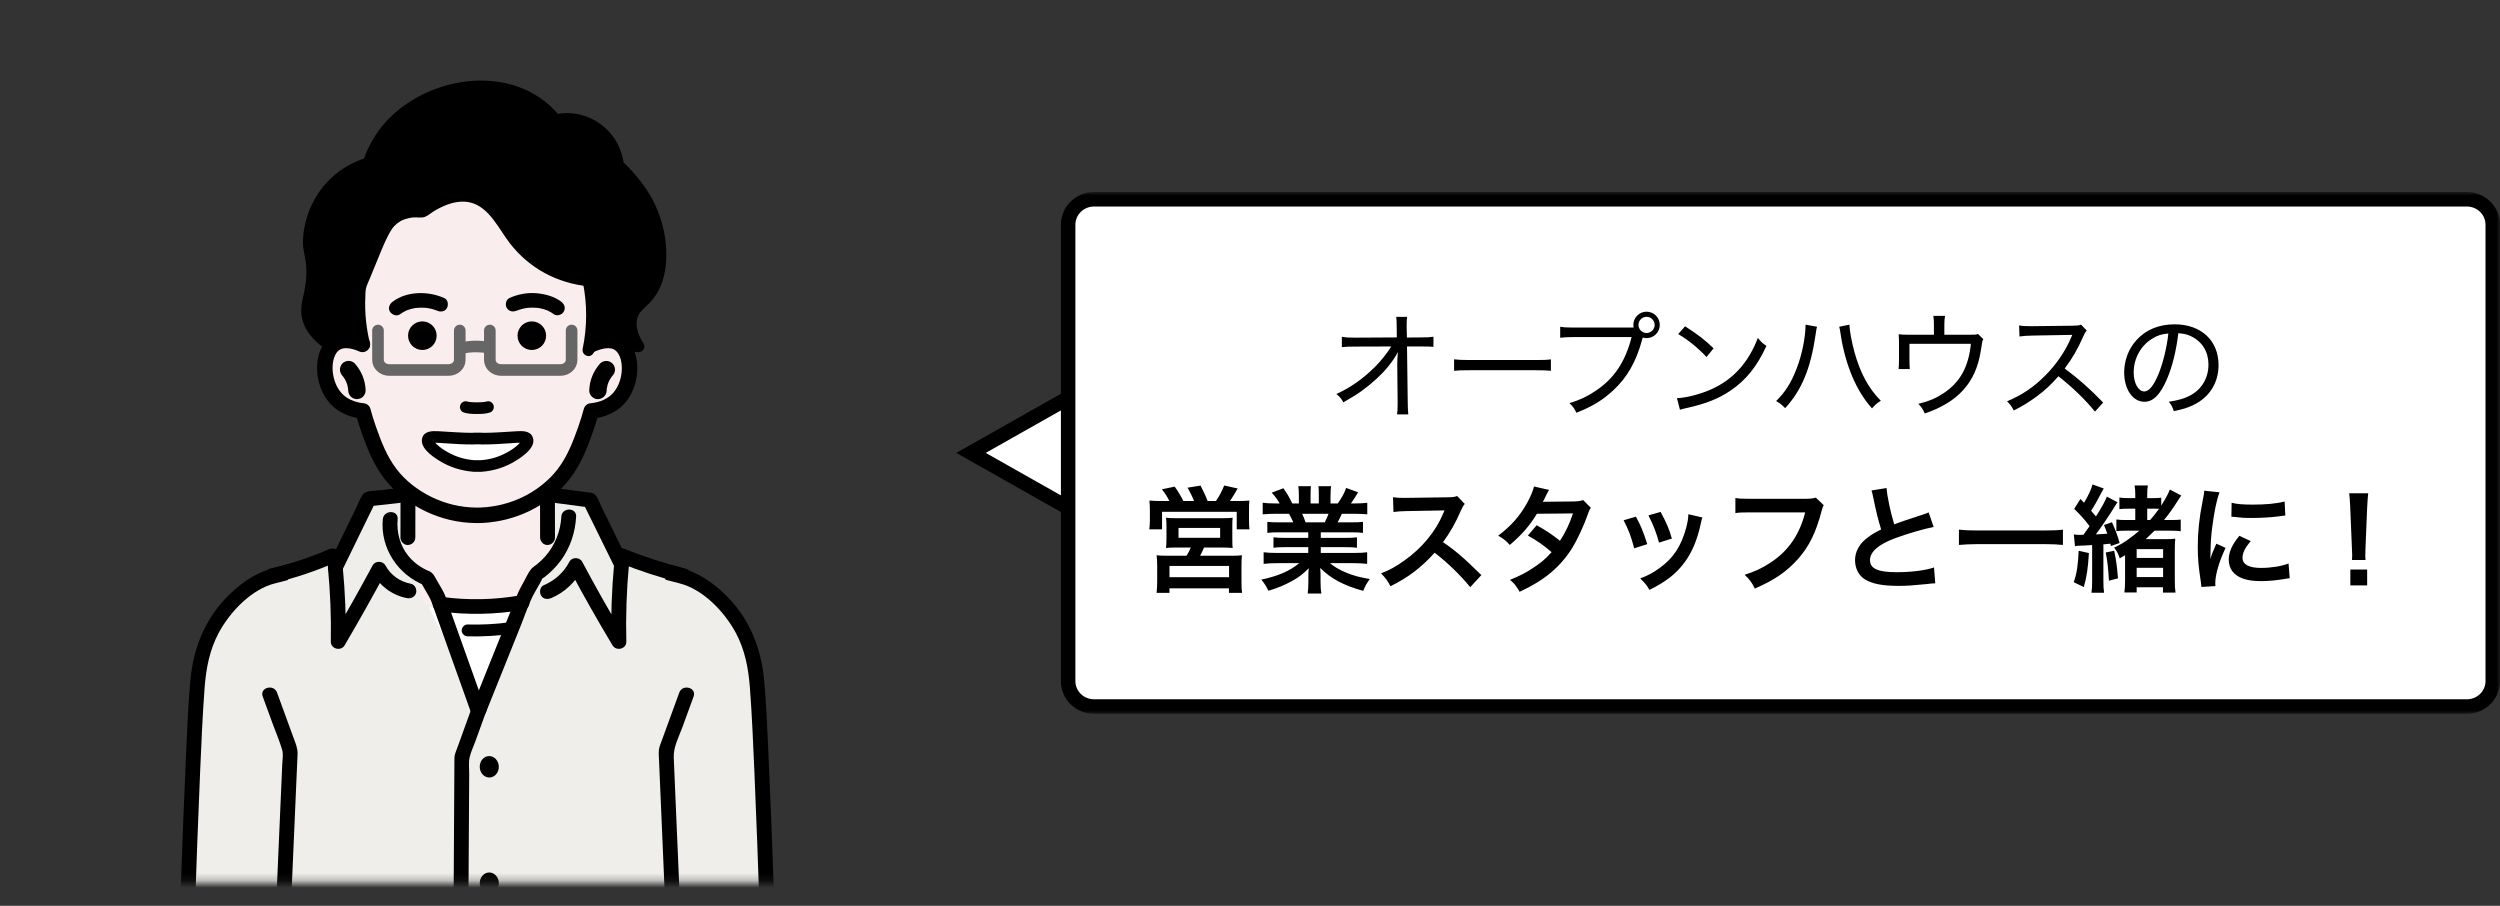
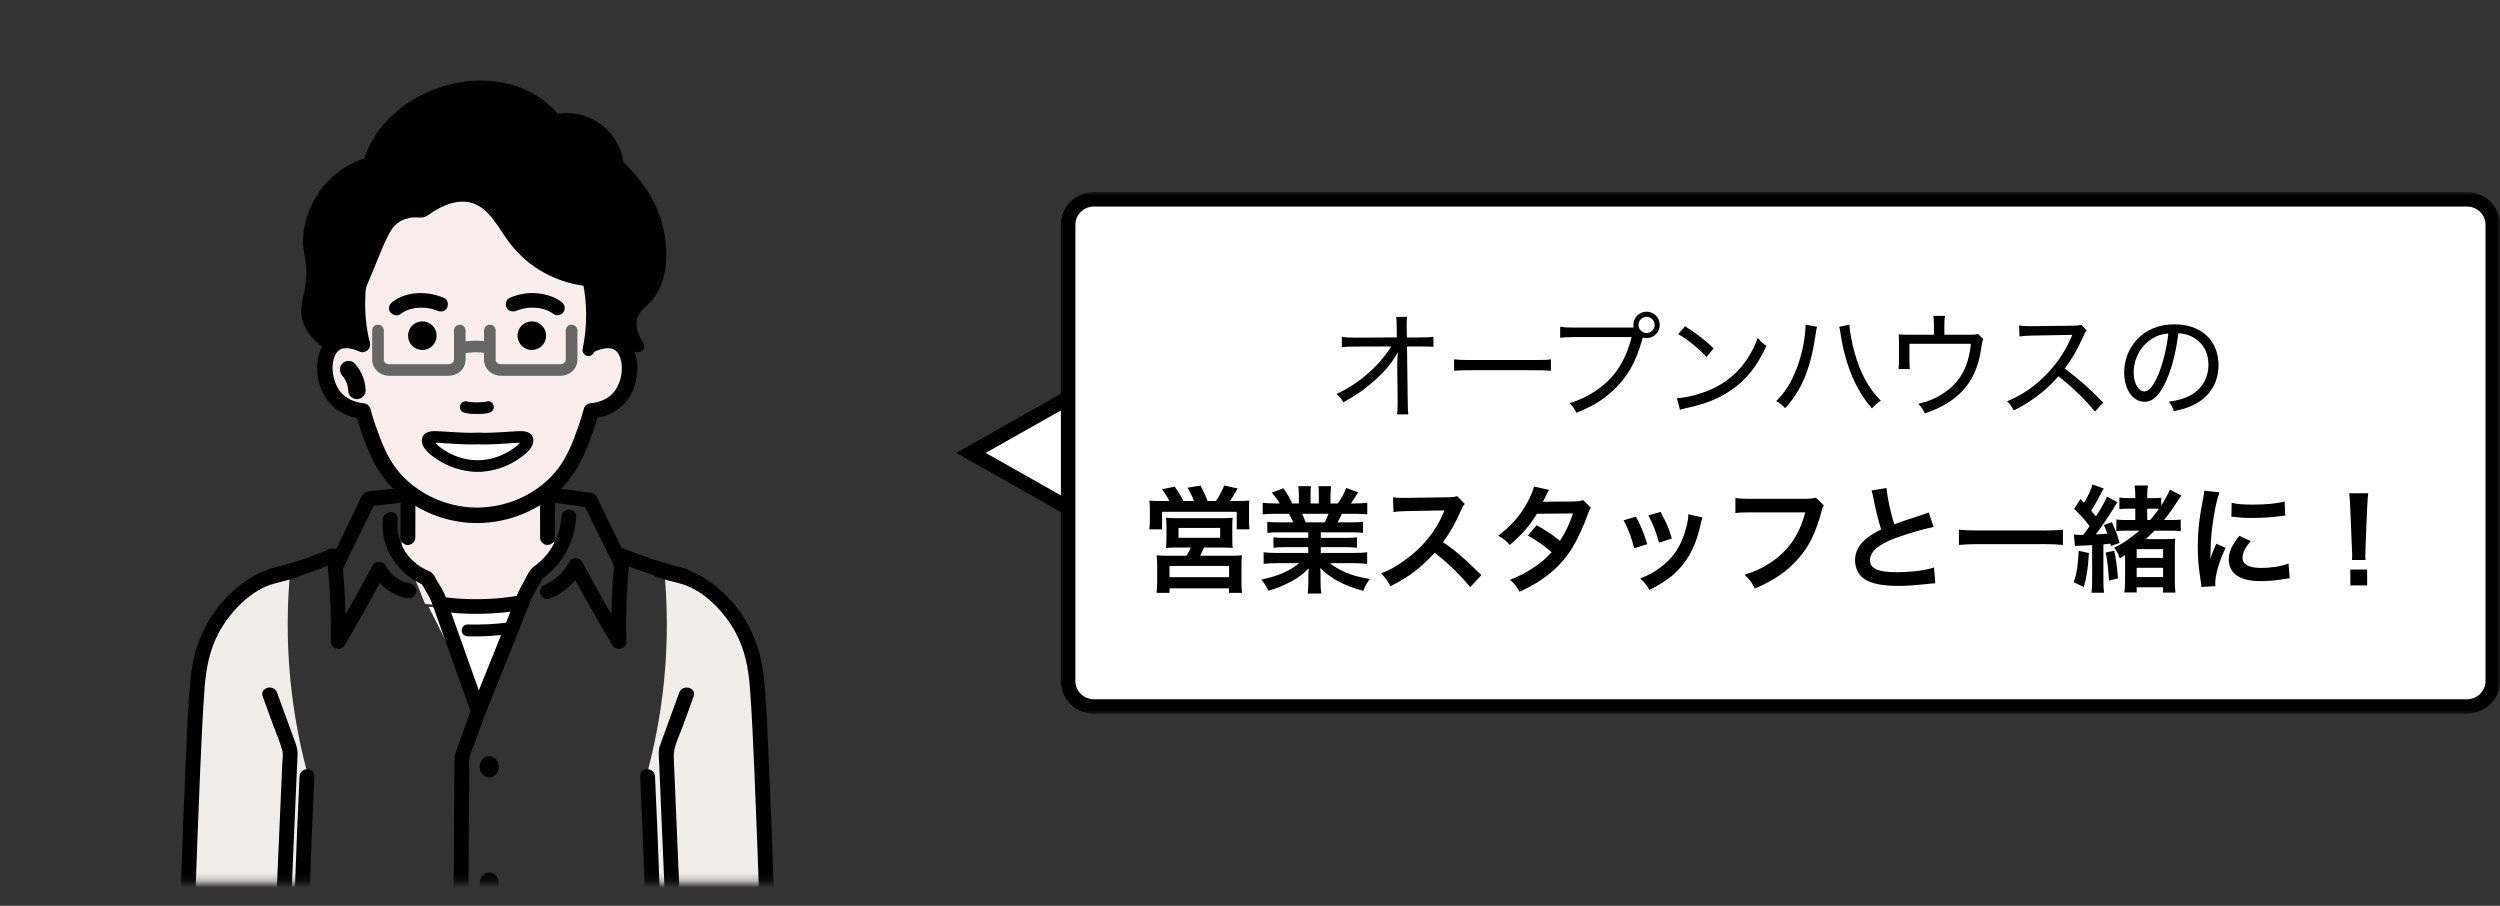
<svg xmlns="http://www.w3.org/2000/svg" width="345" height="125" viewBox="0 0 345 125" fill="none">
  <rect x="0" y="0" width="345" height="125" fill="#333333" stroke="none" />
  <mask id="mask0_99_18531" style="mask-type:alpha" maskUnits="userSpaceOnUse" x="0" y="0" width="131" height="122">
    <rect width="131" height="121.747" fill="#D9D9D9" />
  </mask>
  <g mask="url(#mask0_99_18531)">
    <g clip-path="url(#clip0_99_18531)">
      <path d="M107.5 185.227C107.33 167.484 106.855 149.255 106.026 130.568C105.507 118.905 104.869 107.433 104.121 96.162C104.307 94.46 104.492 90.47 102.178 86.557C100.776 84.183 99.007 82.78 98.15 82.114C95.667 80.177 93.2 79.325 91.683 78.927C92.065 83.015 92.207 87.998 91.672 93.624C91.181 98.782 90.242 103.285 89.222 107.001C90.226 130.617 91.23 162.556 92.234 186.171C93.211 186.297 94.297 186.395 95.476 186.444C97.244 186.515 98.582 186.444 99.28 186.412C102.604 186.231 105.66 185.642 107.5 185.233V185.227Z" fill="#EFEEEA" />
      <path d="M91.197 77.666C92.752 78.147 94.417 78.387 95.896 79.074C97.588 79.855 99.127 81.077 100.426 82.404C103.461 85.504 105.043 89.504 105.442 93.778C105.758 97.118 105.878 100.48 106.037 103.831C106.326 110.102 106.561 116.373 106.779 122.644C107.084 131.343 107.346 140.048 107.592 148.748C107.898 159.467 108.165 170.186 108.416 180.905C108.449 182.346 108.482 183.792 108.514 185.233C108.542 186.548 106.495 186.548 106.468 185.233C106.222 174.41 105.955 163.588 105.655 152.77C105.409 143.891 105.147 135.016 104.847 126.137C104.623 119.571 104.388 113 104.105 106.44C103.935 102.597 103.777 98.75 103.488 94.913C103.286 92.266 102.811 89.69 101.528 87.31C99.929 84.347 96.96 81.279 93.729 80.493C92.692 80.242 91.661 79.959 90.646 79.642C89.39 79.254 89.925 77.279 91.192 77.666H91.197Z" fill="black" />
      <path d="M90.389 107.143C90.87 117.071 91.181 127.01 91.508 136.943C91.879 148.224 92.223 159.51 92.627 170.792C92.812 175.916 93.004 181.047 93.255 186.171L92.229 185.145C97.255 185.768 102.287 185.331 107.221 184.239C108.504 183.956 109.055 185.931 107.767 186.215C102.664 187.339 97.43 187.842 92.234 187.192C91.661 187.121 91.241 186.777 91.208 186.166C90.728 176.238 90.417 166.3 90.089 156.367C89.718 145.086 89.374 133.799 88.97 122.518C88.785 117.393 88.594 112.263 88.343 107.138C88.277 105.823 90.324 105.823 90.389 107.138V107.143Z" fill="black" />
    </g>
    <path d="M24.225 185.227C24.394 167.484 24.869 149.255 25.698 130.568C26.217 118.905 26.855 107.433 27.603 96.162C27.418 94.46 27.232 90.47 29.546 86.557C30.949 84.183 32.717 82.78 33.574 82.114C36.057 80.177 38.524 79.325 40.041 78.927C39.659 83.015 39.517 87.998 40.052 93.624C40.544 98.782 41.482 103.285 42.503 107.001C41.499 130.617 40.494 162.556 39.49 186.171C38.513 186.297 37.427 186.395 36.248 186.444C34.48 186.515 33.143 186.444 32.444 186.412C29.12 186.231 26.064 185.642 24.225 185.233V185.227Z" fill="#EFEEEA" />
    <path d="M40.527 77.666C38.972 78.147 37.307 78.387 35.828 79.074C34.136 79.855 32.597 81.077 31.298 82.404C28.264 85.504 26.681 89.504 26.282 93.778C25.966 97.118 25.846 100.48 25.688 103.831C25.398 110.102 25.164 116.373 24.945 122.644C24.64 131.343 24.378 140.048 24.132 148.748C23.826 159.467 23.559 170.186 23.308 180.905C23.275 182.346 23.242 183.792 23.21 185.233C23.183 186.548 25.229 186.548 25.256 185.233C25.502 174.41 25.769 163.588 26.07 152.77C26.315 143.891 26.577 135.016 26.877 126.137C27.101 119.571 27.336 113 27.62 106.44C27.789 102.597 27.947 98.75 28.236 94.913C28.438 92.266 28.913 89.69 30.196 87.31C31.795 84.347 34.764 81.279 37.995 80.493C39.032 80.242 40.063 79.959 41.078 79.642C42.334 79.254 41.799 77.279 40.533 77.666H40.527Z" fill="black" />
    <path d="M41.335 107.143C40.855 117.071 40.544 127.01 40.216 136.943C39.845 148.224 39.501 159.51 39.097 170.792C38.912 175.916 38.721 181.047 38.47 186.171L39.496 185.145C34.469 185.768 29.437 185.331 24.503 184.239C23.221 183.956 22.67 185.931 23.958 186.215C29.061 187.339 34.295 187.842 39.49 187.192C40.063 187.121 40.484 186.777 40.516 186.166C40.997 176.238 41.308 166.3 41.635 156.367C42.006 145.086 42.35 133.799 42.754 122.518C42.94 117.393 43.131 112.263 43.382 107.138C43.447 105.823 41.401 105.823 41.335 107.138V107.143Z" fill="black" />
-     <path d="M94.597 91.795C94.603 91.239 94.586 90.666 94.548 90.06C94.395 87.866 93.904 86.218 93.375 84.378C92.807 82.419 92.185 80.814 91.694 79.657C90.706 79.254 89.674 78.795 88.615 78.287C87.251 77.632 85.985 76.956 84.822 76.284C83.682 73.861 82.546 71.438 81.406 69.015C79.452 68.758 77.504 68.496 75.55 68.24L76.401 76.972C75.189 78.167 73.972 79.368 72.761 80.563C72.139 82.872 71.396 85.295 70.518 87.817C69.148 91.741 67.641 95.294 66.124 98.465C64.972 94.966 63.837 91.424 62.708 87.844C62.145 86.059 61.594 84.28 61.048 82.506L55.618 77.442C55.847 74.374 56.071 71.307 56.3 68.24C54.494 68.442 52.693 68.644 50.886 68.846C49.445 71.362 47.999 73.872 46.558 76.388C45.456 77.027 44.26 77.665 42.967 78.287C41.903 78.8 40.877 79.254 39.889 79.657C39.392 80.814 38.775 82.419 38.208 84.378C37.673 86.218 37.187 87.866 37.034 90.06C36.991 90.66 36.98 91.239 36.985 91.79C36.963 93.64 37.171 95.179 37.378 96.265C38.235 98.694 39.097 101.123 39.954 103.557C38.912 128.341 37.869 153.13 36.827 177.913C40.664 178.688 44.719 179.398 48.992 179.998C54.619 180.79 59.957 181.303 64.951 181.608L65.873 182.121C70.987 181.843 76.696 181.243 82.847 180.118C87.262 179.31 91.344 178.339 95.078 177.297C93.931 152.715 92.785 128.139 91.639 103.557C92.496 101.128 93.358 98.7 94.215 96.265C94.423 95.179 94.63 93.64 94.608 91.79L94.597 91.795Z" fill="#EFEEEA" />
    <path d="M56.235 66.089C55.956 69.167 55.684 72.24 55.405 75.318C56.491 77.993 57.578 80.667 58.664 83.341C60.803 83.576 63.215 83.729 65.857 83.707C68.373 83.685 70.671 83.505 72.723 83.248C73.989 80.476 75.255 77.703 76.521 74.925C76.139 74.423 75.763 73.921 75.381 73.424C75.446 70.974 75.506 68.523 75.572 66.073C74.295 67.001 71.38 68.84 67.249 69.184C61.529 69.653 57.397 66.924 56.229 66.095L56.235 66.089Z" fill="#F9EEED" />
    <path d="M66.135 97.553C63.81 92.957 61.485 88.356 59.16 83.761C63.679 83.69 68.198 83.625 72.723 83.554C70.529 88.22 68.329 92.886 66.135 97.553Z" fill="white" />
    <path d="M65.863 183.153C75.829 182.601 85.729 180.97 95.34 178.29C95.76 178.175 96.11 177.75 96.093 177.302C95.635 166.643 95.182 155.989 94.723 145.33C94.265 134.671 93.812 124.018 93.353 113.359C93.228 110.412 93.102 107.465 92.977 104.517C92.917 103.098 93.686 101.674 94.172 100.353C94.685 98.945 95.204 97.531 95.717 96.123C96.17 94.885 94.194 94.35 93.741 95.578C92.846 98.023 91.956 100.473 91.061 102.918C90.821 103.579 90.919 104.234 90.947 104.927C90.974 105.62 91.007 106.286 91.034 106.968C91.088 108.283 91.148 109.599 91.203 110.914C91.432 116.268 91.662 121.617 91.891 126.971C92.349 137.717 92.813 148.469 93.272 159.215C93.528 165.246 93.79 171.277 94.047 177.307L94.8 176.32C85.358 178.956 75.654 180.566 65.863 181.112C64.553 181.182 64.542 183.229 65.863 183.158V183.153Z" fill="black" />
    <path d="M36.255 96.118C36.708 97.362 37.16 98.607 37.619 99.851C38.077 101.095 38.574 102.242 38.934 103.459C39.12 104.081 38.978 104.823 38.951 105.467C38.923 106.149 38.891 106.832 38.863 107.508C38.803 108.824 38.749 110.139 38.689 111.46C38.454 116.814 38.225 122.173 37.99 127.527C37.521 138.285 37.051 149.042 36.582 159.805C36.32 165.841 36.058 171.877 35.791 177.919C35.774 178.339 36.118 178.819 36.544 178.907C45.036 180.659 53.648 181.81 62.299 182.345C63.614 182.427 63.609 180.38 62.299 180.298C53.823 179.774 45.402 178.65 37.09 176.936L37.843 177.924C38.312 167.118 38.782 156.317 39.256 145.511C39.731 134.704 40.195 123.903 40.67 113.097C40.801 110.101 40.932 107.104 41.063 104.108C41.096 103.3 40.823 102.673 40.55 101.925C40.293 101.221 40.037 100.517 39.775 99.807C39.262 98.399 38.743 96.986 38.23 95.578C37.783 94.35 35.801 94.879 36.255 96.124V96.118Z" fill="black" />
    <path d="M94.598 78.467C91.689 77.742 88.84 76.819 86.062 75.7C85.549 75.493 84.938 75.924 84.801 76.415C84.643 76.999 85.003 77.469 85.516 77.676C88.294 78.795 91.148 79.717 94.052 80.443C95.329 80.76 95.875 78.789 94.598 78.467Z" fill="black" />
    <path d="M37.832 80.438C40.774 79.755 43.628 78.784 46.395 77.578C46.903 77.354 47.017 76.617 46.761 76.175C46.455 75.651 45.871 75.586 45.358 75.809C42.76 76.945 40.048 77.823 37.286 78.467C36.746 78.593 36.429 79.21 36.571 79.728C36.724 80.279 37.292 80.569 37.832 80.443V80.438Z" fill="black" />
    <path d="M71.779 82.163C68.237 82.785 64.569 82.861 61.005 82.376C60.46 82.299 59.908 82.507 59.745 83.091C59.614 83.565 59.908 84.275 60.46 84.351C64.417 84.892 68.384 84.826 72.325 84.138C72.871 84.046 73.176 83.374 73.04 82.878C72.882 82.305 72.325 82.07 71.779 82.163Z" fill="black" />
    <path d="M70.382 85.868C68.488 86.13 66.48 86.234 64.531 86.179C64.089 86.168 63.712 86.561 63.712 86.998C63.712 87.434 64.089 87.805 64.531 87.816C66.638 87.871 68.734 87.74 70.813 87.445C71.25 87.385 71.49 86.823 71.386 86.436C71.255 85.966 70.818 85.802 70.376 85.862L70.382 85.868Z" fill="black" />
    <path d="M74.524 68.24C74.524 70.221 74.535 72.202 74.535 74.183C74.535 74.718 75.004 75.231 75.561 75.209C76.118 75.187 76.587 74.762 76.587 74.183C76.587 72.202 76.576 70.221 76.576 68.24C76.576 67.705 76.107 67.192 75.55 67.214C74.993 67.235 74.524 67.661 74.524 68.24Z" fill="black" />
    <path d="M55.275 68.24C55.275 70.221 55.264 72.202 55.264 74.183C55.264 74.718 55.733 75.231 56.29 75.209C56.846 75.187 57.31 74.762 57.316 74.183C57.316 72.202 57.327 70.221 57.327 68.24C57.327 67.705 56.857 67.192 56.301 67.214C55.744 67.235 55.28 67.661 55.275 68.24Z" fill="black" />
    <path d="M65.197 97.411C64.727 98.71 64.258 100.004 63.794 101.302L63.112 103.185C63.008 103.475 62.877 103.769 62.795 104.064C62.681 104.463 62.713 104.872 62.708 105.281C62.691 108.054 62.675 110.826 62.659 113.604C62.626 119.198 62.593 124.793 62.56 130.381C62.495 141.57 62.429 152.753 62.358 163.941C62.348 165.486 62.342 167.036 62.331 168.58C62.331 169.35 62.288 170.13 62.315 170.9C62.342 171.669 62.604 172.422 62.773 173.159C63.472 176.243 64.176 179.321 64.875 182.405C65.164 183.687 67.139 183.147 66.85 181.859C66.239 179.174 65.628 176.488 65.016 173.803C64.875 173.187 64.738 172.57 64.596 171.953C64.427 171.211 64.367 170.567 64.373 169.808C64.383 168.4 64.389 166.987 64.4 165.578C64.433 160.077 64.465 154.576 64.498 149.074C64.564 138.071 64.629 127.063 64.695 116.06C64.711 112.966 64.733 109.877 64.749 106.782C64.749 106.045 64.651 105.205 64.814 104.484C64.978 103.764 65.333 103.043 65.584 102.35C66.114 100.888 66.643 99.425 67.172 97.957C67.62 96.718 65.644 96.183 65.197 97.411Z" fill="black" />
    <path d="M52.824 71.662C52.458 75.662 54.953 79.39 58.664 80.798L58.053 80.329C58.44 81 58.828 81.666 59.21 82.337C59.592 83.008 59.821 83.822 60.088 84.569C60.634 86.092 61.174 87.615 61.72 89.143C62.806 92.188 63.892 95.239 64.984 98.285C65.426 99.518 67.402 98.983 66.96 97.739C65.388 93.334 63.816 88.936 62.25 84.531C61.879 83.499 61.595 82.364 61.049 81.409C60.771 80.924 60.492 80.443 60.214 79.957C59.935 79.472 59.739 79.03 59.188 78.806C59.144 78.79 58.91 78.691 59.095 78.773C58.997 78.73 58.899 78.686 58.8 78.637C58.538 78.506 58.282 78.364 58.031 78.206C57.387 77.802 56.808 77.283 56.328 76.688C55.193 75.275 54.712 73.446 54.876 71.651C54.996 70.341 52.95 70.346 52.83 71.651L52.824 71.662Z" fill="black" />
    <path d="M56.301 67.219C54.947 67.372 53.594 67.519 52.24 67.672C51.525 67.754 50.434 67.656 50.002 68.332C49.637 68.906 49.386 69.593 49.091 70.204C47.858 72.731 46.624 75.253 45.396 77.78C45.156 78.277 45.26 78.888 45.762 79.183C46.209 79.445 46.919 79.314 47.164 78.817C48.703 75.668 50.237 72.519 51.776 69.37L50.892 69.877C52.699 69.675 54.5 69.473 56.306 69.271C56.857 69.211 57.332 68.846 57.332 68.245C57.332 67.738 56.863 67.159 56.306 67.219H56.301Z" fill="black" />
    <path d="M56.715 80.563C55.182 80.274 53.932 79.384 53.19 78.031C52.824 77.37 51.782 77.359 51.421 78.031C49.609 81.393 47.737 84.727 45.8 88.018L47.705 88.537C47.765 85.12 47.628 81.698 47.301 78.293C47.246 77.741 46.87 77.267 46.275 77.267C45.762 77.267 45.2 77.736 45.249 78.293C45.581 81.698 45.718 85.115 45.653 88.537C45.636 89.563 47.05 89.918 47.557 89.055C49.495 85.759 51.367 82.43 53.179 79.068H51.41C52.398 80.858 54.145 82.162 56.159 82.539C56.699 82.642 57.261 82.386 57.419 81.824C57.556 81.327 57.25 80.667 56.704 80.563H56.715Z" fill="black" />
    <path d="M77.466 71.301C77.357 73.304 76.582 75.28 75.239 76.786C74.912 77.157 74.551 77.501 74.169 77.818C73.847 78.085 73.476 78.287 73.225 78.62C72.87 79.09 72.614 79.701 72.325 80.208C71.975 80.831 71.642 81.431 71.375 82.091C69.279 87.309 67.183 92.526 65.088 97.744C64.88 98.263 65.317 98.863 65.802 99.005C66.386 99.169 66.856 98.803 67.063 98.29C68.144 95.599 69.225 92.903 70.311 90.213C70.851 88.864 71.391 87.522 71.932 86.174C72.472 84.826 72.892 83.51 73.514 82.271C73.804 81.687 74.158 81.131 74.475 80.563C74.513 80.492 74.983 79.63 74.721 79.952C74.824 79.826 75.032 79.723 75.163 79.624C76.014 78.969 76.751 78.216 77.389 77.354C78.688 75.597 79.387 73.474 79.507 71.301C79.578 69.986 77.531 69.992 77.46 71.301H77.466Z" fill="black" />
    <path d="M75.55 69.266C77.504 69.522 79.452 69.784 81.406 70.04L80.522 69.533C81.979 72.491 83.436 75.455 84.894 78.413C85.139 78.909 85.843 79.046 86.296 78.778C86.804 78.484 86.908 77.878 86.662 77.376C85.439 74.898 84.222 72.42 83 69.942C82.733 69.397 82.465 68.441 81.919 68.125C81.603 67.939 81.155 67.95 80.795 67.906C80.457 67.863 80.124 67.819 79.785 67.77C78.372 67.585 76.958 67.394 75.545 67.208C74.993 67.137 74.519 67.732 74.519 68.234C74.519 68.845 74.993 69.184 75.545 69.26L75.55 69.266Z" fill="black" />
    <path d="M76.069 82.539C77.902 81.764 79.43 80.323 80.353 78.56H78.585C80.473 82.108 82.46 85.606 84.528 89.055C85.041 89.907 86.46 89.574 86.433 88.537C86.346 84.984 86.466 81.436 86.799 77.9C86.848 77.348 86.291 76.874 85.772 76.874C85.177 76.874 84.801 77.343 84.746 77.9C84.413 81.436 84.293 84.989 84.381 88.537L86.285 88.018C84.212 84.574 82.23 81.076 80.342 77.523C79.987 76.863 78.923 76.852 78.574 77.523C77.799 79.013 76.565 80.115 75.026 80.765C74.519 80.978 74.404 81.731 74.66 82.168C74.972 82.697 75.55 82.751 76.063 82.533L76.069 82.539Z" fill="black" />
    <path d="M67.548 107.023C68.123 107.009 68.577 106.458 68.561 105.792C68.544 105.126 68.064 104.598 67.489 104.612C66.913 104.626 66.46 105.177 66.476 105.843C66.493 106.509 66.972 107.037 67.548 107.023Z" fill="black" stroke="black" stroke-width="0.546" stroke-miterlimit="10" />
    <path d="M67.553 123.086C68.129 123.072 68.582 122.521 68.566 121.855C68.549 121.189 68.07 120.661 67.494 120.675C66.918 120.689 66.465 121.24 66.481 121.906C66.498 122.572 66.977 123.1 67.553 123.086Z" fill="black" stroke="black" stroke-width="0.546" stroke-miterlimit="10" />
    <path d="M82.587 47.122C83.207 45.785 84.411 42.667 83.63 38.961C82.486 33.517 77.892 30.785 76.116 29.731C70.597 26.453 62.303 25.555 56.041 29.897C54.971 30.64 50.934 33.528 49.506 39.058C48.436 43.213 49.394 46.684 49.886 48.127C48.153 47.384 47.308 47.758 47.003 47.94C45.142 49.053 45.174 53.86 47.688 55.796C48.73 56.598 49.944 56.716 50.661 56.716C51.501 60.951 53.222 63.823 54.362 65.417C55.308 66.738 56.287 68.069 58.041 69.214C61.052 71.166 64.143 71.128 65.881 71.112C67.442 71.096 71.833 71.043 75.566 67.946C77.314 66.492 78.245 64.93 78.951 63.727C80.78 60.588 81.33 57.609 81.518 55.807C81.801 55.78 84.7 55.475 85.999 53.042C86.962 51.234 86.972 48.384 85.314 47.341C84.309 46.71 83.079 46.988 82.587 47.127V47.122Z" fill="#F9EEED" />
    <path d="M53.201 18.116C57.661 12.436 66.859 10.019 73.084 13.485C74.63 14.345 75.806 15.463 76.694 16.576C77.389 16.415 78.849 16.18 80.523 16.731C80.855 16.843 83.32 17.699 84.603 20.282C85.101 21.282 85.256 22.201 85.309 22.795C85.732 23.185 86.315 23.758 86.951 24.512C88.037 25.795 90.015 28.154 90.743 31.71C91.015 33.057 91.978 37.774 89.459 40.822C88.523 41.951 87.539 42.336 87.176 43.71C86.769 45.245 87.47 46.769 88.128 47.817C87.186 47.657 86.251 47.496 85.309 47.336C85.069 47.154 84.507 46.78 83.737 46.764C82.716 46.742 81.748 47.357 81.192 48.336C81.566 46.571 81.839 44.293 81.635 41.662C81.55 40.587 81.4 39.598 81.213 38.71C79.689 38.555 77.379 38.127 75.047 36.742C69.646 33.528 69.223 28.207 65.18 27.18C63.801 26.827 61.603 26.881 58.335 29.191C56.303 29.047 55.121 29.63 54.511 30.041C53.506 30.715 52.993 31.635 51.191 35.983C50.597 37.41 50.11 38.63 49.747 39.555C49.634 40.603 49.575 41.828 49.645 43.197C49.731 44.881 49.998 46.341 50.292 47.529C50.03 47.395 48.164 46.448 46.65 47.336C46.442 47.459 46.206 47.635 45.976 47.892C43.565 46.432 42.779 44.946 42.511 43.839C42.019 41.79 43.217 40.678 43.089 37.031C43.014 34.993 42.634 35.175 42.639 33.523C42.639 29.394 45.014 26.458 45.255 26.164C47.217 23.795 49.682 22.87 50.88 22.517C51.228 21.447 51.896 19.79 53.207 18.116H53.201Z" fill="black" />
    <path d="M53.768 18.682C57.72 13.714 65.153 11.254 71.202 13.495C73.165 14.222 74.817 15.533 76.127 17.142C76.309 17.367 76.646 17.41 76.908 17.351C79.015 16.88 81.036 17.458 82.566 18.886C83.635 19.886 84.299 21.207 84.496 22.656C84.593 23.367 85.079 23.661 85.555 24.159C86.031 24.656 86.438 25.132 86.85 25.64C88.481 27.635 89.593 29.886 90.069 32.426C90.481 34.63 90.598 37.154 89.555 39.207C88.823 40.651 87.267 41.432 86.614 42.903C85.817 44.689 86.464 46.646 87.432 48.224L88.336 47.047C87.491 46.903 86.513 46.87 85.705 46.598C85.101 46.395 84.635 46.042 83.962 45.983C82.507 45.849 81.229 46.737 80.496 47.935L81.962 48.555C82.651 45.229 82.662 41.833 81.978 38.501C81.903 38.132 81.544 37.945 81.202 37.913C77.165 37.49 73.731 35.453 71.325 32.207C69.662 29.966 68.213 27.041 65.245 26.372C63.897 26.068 62.49 26.25 61.207 26.726C60.239 27.084 59.325 27.57 58.458 28.137C58.212 28.298 58.127 28.357 57.838 28.373C57.581 28.383 57.319 28.373 57.062 28.399C56.592 28.442 56.121 28.512 55.667 28.64C54.704 28.918 53.773 29.431 53.132 30.218C52.308 31.218 51.811 32.474 51.297 33.651C50.784 34.827 50.319 35.966 49.843 37.132C49.618 37.678 49.399 38.228 49.18 38.774C48.977 39.282 48.902 39.726 48.859 40.271C48.666 42.779 48.902 45.309 49.495 47.748L50.672 46.844C48.944 45.956 46.816 45.838 45.388 47.331L46.361 47.208C44.613 46.122 42.917 44.512 43.212 42.277C43.351 41.234 43.666 40.223 43.789 39.17C43.944 37.859 43.944 36.485 43.656 35.196C43.142 32.902 43.623 30.544 44.704 28.469C44.896 28.1 45.105 27.742 45.329 27.399C45.42 27.266 45.506 27.132 45.602 26.998C45.698 26.864 45.805 26.731 45.741 26.811C46.538 25.832 47.495 25.009 48.581 24.372C49.094 24.073 49.634 23.806 50.191 23.592C50.682 23.404 51.335 23.335 51.592 22.832C51.896 22.239 52.057 21.559 52.351 20.955C52.779 20.094 53.292 19.287 53.875 18.527C54.142 18.18 53.923 17.634 53.586 17.431C53.175 17.185 52.752 17.378 52.49 17.72C51.426 19.105 50.629 20.656 50.078 22.314L50.64 21.752C46.725 22.923 43.773 25.79 42.463 29.635C42.03 30.913 41.794 32.276 41.81 33.624C41.821 34.512 42.094 35.314 42.201 36.18C42.367 37.48 42.276 38.833 42.019 40.116C41.843 40.983 41.586 41.849 41.565 42.737C41.5 45.352 43.474 47.309 45.549 48.587C45.843 48.769 46.281 48.715 46.522 48.464C47.431 47.512 48.773 47.667 49.864 48.229C50.485 48.55 51.212 48.02 51.041 47.325C50.538 45.266 50.319 43.159 50.415 41.036C50.437 40.598 50.415 40.111 50.533 39.688C50.65 39.266 50.886 38.801 51.057 38.378C51.474 37.341 51.896 36.309 52.33 35.277C52.859 34.014 53.367 32.678 54.137 31.528C54.314 31.266 54.463 31.084 54.763 30.833C54.763 30.833 54.731 30.854 54.843 30.774C54.929 30.715 55.02 30.656 55.11 30.603C55.351 30.458 55.597 30.341 55.864 30.255C56.217 30.137 56.586 30.052 56.955 30.009C57.48 29.95 58.153 30.116 58.635 29.929C59.116 29.742 59.538 29.335 59.982 29.078C60.426 28.822 60.897 28.57 61.378 28.373C62.485 27.918 63.726 27.656 64.907 27.945C67.539 28.587 68.849 31.629 70.373 33.587C73.063 37.041 76.855 39.063 81.202 39.517L80.427 38.929C81.052 41.967 81.036 45.095 80.411 48.127C80.229 48.999 81.389 49.55 81.876 48.748C82.421 47.855 83.438 47.261 84.464 47.758C84.619 47.833 84.748 47.962 84.897 48.031C85.192 48.17 85.539 48.186 85.855 48.245C86.539 48.363 87.219 48.475 87.903 48.593C88.588 48.71 89.203 48.058 88.807 47.416C88.197 46.421 87.652 45.239 87.908 44.047C88.122 43.041 88.972 42.496 89.646 41.801C91.042 40.362 91.7 38.48 91.887 36.512C92.213 33.169 91.326 29.544 89.566 26.704C88.555 25.073 87.267 23.538 85.865 22.233L86.101 22.8C85.625 18.019 81.143 14.757 76.464 15.811L77.245 16.019C72.314 9.966 63.485 9.933 57.127 13.688C55.41 14.698 53.859 16.003 52.618 17.559C51.982 18.362 53.11 19.501 53.752 18.693L53.768 18.682Z" fill="black" />
-     <path d="M82.818 50.159C81.893 51.191 81.358 52.491 81.315 53.881C81.294 54.512 81.882 55.111 82.518 55.084C83.187 55.052 83.7 54.555 83.722 53.881C83.722 53.715 83.738 53.55 83.764 53.389L83.722 53.71C83.775 53.325 83.877 52.956 84.026 52.598L83.903 52.887C84.058 52.528 84.251 52.191 84.486 51.881L84.299 52.127C84.369 52.036 84.444 51.951 84.518 51.865C84.732 51.63 84.871 51.341 84.871 51.015C84.871 50.721 84.738 50.368 84.518 50.165C84.299 49.961 83.989 49.796 83.668 49.812C83.347 49.828 83.032 49.924 82.818 50.165V50.159Z" fill="black" />
    <path d="M47.255 51.86C47.33 51.946 47.404 52.031 47.474 52.122L47.287 51.876C47.522 52.186 47.72 52.523 47.87 52.882L47.747 52.593C47.897 52.951 47.998 53.32 48.052 53.705L48.009 53.384C48.03 53.55 48.046 53.711 48.052 53.876C48.062 54.192 48.18 54.502 48.404 54.727C48.613 54.935 48.955 55.09 49.255 55.08C49.554 55.069 49.891 54.962 50.105 54.727C50.319 54.491 50.469 54.197 50.458 53.876C50.415 52.486 49.88 51.186 48.955 50.154C48.758 49.93 48.394 49.801 48.105 49.801C47.816 49.801 47.458 49.935 47.255 50.154C46.795 50.657 46.806 51.352 47.255 51.855V51.86Z" fill="black" />
    <path d="M50.014 47.528C49.351 47.229 47.634 46.571 46.351 47.336C44.319 48.539 44.313 52.737 46.34 54.967C47.624 56.379 49.399 56.646 50.089 56.71C50.276 57.427 50.533 58.293 50.88 59.261C51.581 61.224 52.373 63.432 53.902 65.416C54.576 66.294 55.341 67.042 56.148 67.695C57.127 68.481 60.635 71.117 65.844 71.117C67.1 71.117 71.486 70.962 75.539 67.695C76.347 67.042 77.111 66.294 77.785 65.416C79.309 63.432 80.106 61.224 80.807 59.261C81.154 58.293 81.406 57.422 81.598 56.71C82.283 56.651 84.09 56.395 85.384 54.967C87.406 52.737 87.379 48.544 85.331 47.336C84.037 46.576 82.32 47.234 81.668 47.528" stroke="black" stroke-width="2.139" stroke-linecap="round" stroke-linejoin="round" />
    <path d="M78.882 45.608V49.667C78.882 50.437 78.186 51.058 77.331 51.058H69.148C68.293 51.058 67.598 50.437 67.598 49.667V45.608" stroke="#666666" stroke-width="1.604" stroke-linecap="round" stroke-linejoin="round" />
    <path d="M64.106 48.769C64.229 48.742 64.352 48.721 64.475 48.7C64.549 48.689 64.624 48.667 64.699 48.667L64.603 48.683C64.64 48.683 64.683 48.673 64.721 48.667C65.009 48.635 65.298 48.619 65.587 48.614C65.86 48.614 66.132 48.619 66.4 48.641C66.523 48.651 66.646 48.667 66.769 48.678C66.929 48.694 66.587 48.651 66.758 48.678C66.822 48.689 66.886 48.7 66.951 48.71C67.17 48.748 67.373 48.748 67.571 48.63C67.737 48.534 67.897 48.341 67.94 48.149C68.031 47.758 67.822 47.234 67.379 47.159C66.143 46.951 64.913 46.967 63.683 47.218C63.271 47.304 62.993 47.812 63.122 48.208C63.261 48.641 63.667 48.86 64.111 48.769H64.106Z" fill="#666666" />
    <path d="M52.164 45.608V49.667C52.164 50.437 52.859 51.058 53.715 51.058H61.897C62.752 51.058 63.448 50.437 63.448 49.667V45.608" stroke="#666666" stroke-width="1.604" stroke-linecap="round" stroke-linejoin="round" />
    <path d="M72.808 60.69L59.017 60.642C60.674 63.091 63.675 64.492 66.717 64.235C70.621 63.904 72.6 61.005 72.814 60.69H72.808Z" fill="white" />
    <path d="M63.872 56.866C64.466 57.117 65.145 57.128 65.781 57.128C66.418 57.128 67.139 57.128 67.749 56.866C67.92 56.791 68.07 56.556 68.118 56.384C68.172 56.192 68.145 55.935 68.038 55.764C67.931 55.593 67.765 55.443 67.557 55.395C67.332 55.342 67.15 55.39 66.936 55.475C66.926 55.475 67.177 55.395 67.07 55.416C67.054 55.416 67.038 55.427 67.022 55.432C66.984 55.443 66.947 55.449 66.91 55.459C66.861 55.47 66.819 55.475 66.77 55.481C67.07 55.427 66.835 55.47 66.76 55.481C66.434 55.513 66.107 55.523 65.781 55.523C65.471 55.523 65.161 55.513 64.856 55.481C64.824 55.481 64.792 55.475 64.76 55.47C64.631 55.454 64.942 55.497 64.851 55.481C64.808 55.47 64.76 55.465 64.717 55.459C64.615 55.438 64.359 55.342 64.685 55.481C64.476 55.395 64.294 55.336 64.064 55.4C63.877 55.454 63.674 55.593 63.583 55.769C63.487 55.956 63.434 56.181 63.503 56.39C63.562 56.572 63.685 56.791 63.872 56.871V56.866Z" fill="black" />
    <path d="M73.45 60.187C73.022 59.417 72.022 59.471 71.268 59.513C69.659 59.604 68.059 59.743 66.445 59.733L67.247 60.535V60.513C67.247 60.091 66.878 59.7 66.445 59.711C66.092 59.722 65.733 59.722 65.38 59.711C64.947 59.7 64.578 60.091 64.578 60.513V60.535L65.38 59.733C63.744 59.738 62.123 59.593 60.492 59.508C59.68 59.465 58.567 59.46 58.273 60.417C57.872 61.743 59.589 62.925 60.508 63.508C61.99 64.455 63.632 64.973 65.375 65.107L64.573 64.305C64.573 64.754 64.942 65.096 65.375 65.112C65.728 65.123 66.086 65.123 66.439 65.112C66.872 65.096 67.241 64.76 67.241 64.31C66.974 64.572 66.707 64.84 66.439 65.107C68.188 64.979 69.824 64.455 71.306 63.508C72.204 62.936 74.012 61.695 73.53 60.38C73.177 59.417 71.626 59.834 71.985 60.807C72.049 60.979 72.054 60.663 71.996 60.743C71.963 60.786 71.953 60.845 71.915 60.893C71.771 61.069 71.632 61.235 71.466 61.39C71.017 61.813 70.493 62.15 69.953 62.444C68.856 63.048 67.685 63.407 66.439 63.497C66.006 63.529 65.637 63.84 65.637 64.3C65.904 64.037 66.172 63.77 66.439 63.503C66.086 63.513 65.728 63.513 65.375 63.503L66.177 64.305C66.177 63.845 65.808 63.529 65.375 63.497C64.091 63.401 62.888 63.027 61.765 62.39C61.214 62.08 60.68 61.722 60.225 61.273C60.107 61.155 59.963 60.877 59.835 60.786C59.706 60.695 59.99 60.572 59.803 60.872C59.77 60.925 59.669 61.037 59.658 61.08C59.642 61.144 59.562 61.107 59.658 61.107C59.61 61.107 59.931 61.096 60.006 61.096C60.412 61.096 60.819 61.134 61.22 61.16C62.605 61.262 63.984 61.342 65.375 61.337C65.808 61.337 66.177 60.973 66.177 60.535V60.513L65.375 61.316C65.728 61.326 66.086 61.326 66.439 61.316L65.637 60.513V60.535C65.637 60.968 66.006 61.337 66.439 61.337C67.878 61.337 69.306 61.257 70.739 61.15C71.14 61.118 71.546 61.091 71.947 61.096C72.017 61.096 72.086 61.102 72.156 61.107C72.22 61.107 72.092 61.16 72.183 61.118C72.231 61.096 72.103 61.069 72.065 60.995C72.568 61.898 73.953 61.091 73.45 60.187Z" fill="black" />
    <path d="M71.311 42.871C71.525 42.775 71.108 42.946 71.279 42.882C71.37 42.85 71.455 42.812 71.546 42.78C71.771 42.705 71.996 42.641 72.225 42.588C72.38 42.55 72.536 42.529 72.696 42.497C72.803 42.475 72.568 42.507 72.76 42.491C72.862 42.481 72.958 42.475 73.06 42.465C73.445 42.443 73.824 42.454 74.209 42.491C74.402 42.513 73.985 42.449 74.3 42.502C74.381 42.518 74.461 42.529 74.541 42.545C74.707 42.577 74.867 42.62 75.033 42.668C75.167 42.705 75.295 42.748 75.423 42.796C75.466 42.812 75.707 42.914 75.461 42.807C75.514 42.828 75.568 42.855 75.616 42.876C75.899 43.01 76.177 43.17 76.429 43.363C76.851 43.678 77.568 43.443 77.803 43.005C78.081 42.475 77.894 41.973 77.445 41.63C76.52 40.93 75.343 40.604 74.204 40.481C72.873 40.336 71.514 40.577 70.3 41.128C69.819 41.342 69.669 42.08 69.942 42.502C70.263 42.999 70.798 43.09 71.316 42.86L71.311 42.871Z" fill="black" />
    <path d="M61.321 41.138C59.118 40.149 56.171 40.138 54.177 41.641C53.76 41.956 53.498 42.523 53.818 43.015C54.086 43.427 54.744 43.71 55.193 43.373C55.439 43.192 55.701 43.037 55.979 42.903C56.043 42.871 56.102 42.844 56.166 42.817C56.048 42.865 56.048 42.871 56.166 42.817C56.31 42.764 56.45 42.716 56.594 42.673C56.738 42.63 56.888 42.593 57.038 42.561C57.134 42.539 57.23 42.523 57.327 42.507C57.498 42.475 57.31 42.507 57.417 42.496C57.797 42.459 58.182 42.448 58.567 42.47C58.653 42.47 58.733 42.48 58.819 42.491C58.893 42.496 59.038 42.518 58.883 42.491C59.043 42.513 59.198 42.545 59.353 42.577C59.594 42.63 59.835 42.694 60.07 42.78C60.15 42.807 60.236 42.839 60.316 42.871C60.546 42.956 60.075 42.764 60.305 42.871C60.781 43.085 61.407 43.026 61.68 42.513C61.91 42.074 61.829 41.368 61.321 41.138Z" fill="black" />
    <path d="M73.391 47.63C74.112 47.63 74.696 47.046 74.696 46.325C74.696 45.605 74.112 45.02 73.391 45.02C72.671 45.02 72.086 45.605 72.086 46.325C72.086 47.046 72.671 47.63 73.391 47.63Z" fill="black" stroke="black" stroke-width="1.337" stroke-miterlimit="10" />
    <path d="M58.284 47.63C59.005 47.63 59.589 47.046 59.589 46.325C59.589 45.605 59.005 45.02 58.284 45.02C57.563 45.02 56.979 45.605 56.979 46.325C56.979 47.046 57.563 47.63 58.284 47.63Z" fill="black" stroke="black" stroke-width="1.337" stroke-miterlimit="10" />
  </g>
  <mask id="path-44-outside-1_99_18531" maskUnits="userSpaceOnUse" x="131" y="26.5" width="214" height="72" fill="black">
    <rect fill="white" x="131" y="26.5" width="214" height="72" />
    <path d="M134 62.5L147.404 54.922V70.078L134 62.5Z" />
    <path d="M147.404 31C147.404 29.067 149.005 27.5 150.979 27.5H340.426C342.4 27.5 344 29.067 344 31V94C344 95.933 342.4 97.5 340.426 97.5H150.979C149.005 97.5 147.404 95.933 147.404 94V31Z" />
  </mask>
  <path d="M134 62.5L147.404 54.922V70.078L134 62.5Z" fill="white" />
  <path d="M147.404 31C147.404 29.067 149.005 27.5 150.979 27.5H340.426C342.4 27.5 344 29.067 344 31V94C344 95.933 342.4 97.5 340.426 97.5H150.979C149.005 97.5 147.404 95.933 147.404 94V31Z" fill="white" />
  <path d="M134 62.5L133.508 61.63L131.968 62.5L133.508 63.37L134 62.5ZM147.404 54.922H148.404V53.208L146.912 54.052L147.404 54.922ZM147.404 70.078L146.912 70.948L148.404 71.792V70.078H147.404ZM134.492 63.37L147.896 55.793L146.912 54.052L133.508 61.63L134.492 63.37ZM146.404 54.922V70.078H148.404V54.922H146.404ZM147.896 69.207L134.492 61.63L133.508 63.37L146.912 70.948L147.896 69.207ZM150.979 28.5H340.426V26.5H150.979V28.5ZM343 31V94H345V31H343ZM340.426 96.5H150.979V98.5H340.426V96.5ZM148.404 94V31H146.404V94H148.404ZM150.979 96.5C149.537 96.5 148.404 95.361 148.404 94H146.404C146.404 96.505 148.472 98.5 150.979 98.5V96.5ZM343 94C343 95.361 341.867 96.5 340.426 96.5V98.5C342.932 98.5 345 96.505 345 94H343ZM340.426 28.5C341.867 28.5 343 29.639 343 31H345C345 28.495 342.932 26.5 340.426 26.5V28.5ZM150.979 26.5C148.472 26.5 146.404 28.495 146.404 31H148.404C148.404 29.639 149.537 28.5 150.979 28.5V26.5Z" fill="black" mask="url(#path-44-outside-1_99_18531)" />
  <path d="M192.824 50.436V50.324C192.824 49.86 192.84 49.252 192.904 48.58C192.584 49.22 192.232 49.748 191.544 50.612C190.696 51.668 189.336 52.916 187.944 53.924C187.24 54.436 186.632 54.804 185.384 55.524C185.08 54.98 184.92 54.788 184.424 54.372C186.36 53.492 188.072 52.292 189.736 50.644C190.568 49.812 191.496 48.644 191.992 47.812L187.064 47.828C186.12 47.828 185.752 47.844 185.176 47.908V46.468C185.752 46.58 186.056 46.596 187.096 46.596L192.76 46.564L192.744 45.156C192.744 44.244 192.728 44.228 192.68 43.732H194.184C194.136 44.116 194.12 44.372 194.12 44.708C194.12 44.74 194.12 44.884 194.12 45.124L194.152 46.58L196.056 46.564C196.984 46.564 197.288 46.548 197.816 46.468V47.86C197.416 47.828 196.856 47.812 196.072 47.812H194.168L194.264 55.364C194.28 56.308 194.296 56.708 194.344 57.188H192.792C192.856 56.692 192.872 56.516 192.872 55.78C192.872 55.54 192.872 55.492 192.872 55.396L192.824 50.612V50.436ZM200.664 51.172V49.588C201.176 49.652 201.768 49.684 202.872 49.684H211.864C213.144 49.684 213.464 49.668 214.024 49.588V51.172C213.416 51.108 212.952 51.092 211.848 51.092H202.888C201.624 51.092 201.224 51.108 200.664 51.172ZM217.29 45.204H225.434C225.418 45.092 225.402 44.964 225.402 44.836C225.402 43.828 226.218 43.012 227.226 43.012C228.234 43.012 229.05 43.828 229.05 44.836C229.05 45.844 228.234 46.66 227.226 46.66C227.05 46.66 226.858 46.628 226.698 46.58L226.602 46.916C225.77 49.972 224.538 52.1 222.602 53.892C221.13 55.252 219.738 56.084 217.546 56.964C217.242 56.356 217.098 56.132 216.586 55.636C218.026 55.188 218.97 54.756 220.17 53.956C222.746 52.244 224.282 49.956 225.162 46.516H217.258C216.33 46.516 215.866 46.548 215.306 46.612V45.092C215.946 45.188 216.298 45.204 217.29 45.204ZM227.226 43.716C226.618 43.716 226.106 44.228 226.106 44.836C226.106 45.444 226.618 45.956 227.226 45.956C227.834 45.956 228.346 45.444 228.346 44.836C228.346 44.228 227.834 43.716 227.226 43.716ZM231.594 46.1L232.538 45.028C234.314 46.164 235.306 46.932 236.474 48.068L235.498 49.268C234.298 47.988 233.018 46.948 231.594 46.1ZM231.834 56.548L231.418 54.948C232.698 54.9 234.618 54.404 236.106 53.748C239.162 52.388 241.274 50.068 242.586 46.628C243.034 47.188 243.21 47.364 243.77 47.732C242.458 50.58 240.97 52.436 238.826 53.892C237.194 55.012 235.402 55.716 232.826 56.292C232.314 56.404 232.186 56.436 231.834 56.548ZM249.169 44.804L250.753 45.092C250.689 45.3 250.657 45.412 250.545 46.228C249.857 50.884 248.641 53.828 246.353 56.324C245.825 55.796 245.665 55.668 245.105 55.348C246.401 54.068 247.201 52.788 247.969 50.772C248.673 48.948 249.153 46.596 249.169 44.804ZM253.809 45.092L255.217 44.804C255.249 45.652 255.537 47.204 255.921 48.612C256.721 51.492 257.873 53.62 259.553 55.3C258.993 55.668 258.801 55.828 258.337 56.356C257.249 55.14 256.433 53.828 255.649 52.052C254.913 50.324 254.321 48.244 254.017 46.18C253.937 45.588 253.889 45.348 253.809 45.092ZM268.32 46.196H271.552C272.56 46.196 272.656 46.196 272.96 46.084L273.696 46.804C273.552 47.076 273.552 47.076 273.328 48.532C272.64 52.82 270.176 55.524 265.616 57.06C265.36 56.468 265.232 56.276 264.736 55.732C266.256 55.348 267.184 54.948 268.24 54.244C270.496 52.74 271.664 50.628 271.984 47.444H263.504V49.572C263.504 50.116 263.52 50.596 263.552 50.932H262C262.048 50.548 262.064 50.116 262.064 49.54V47.492C262.064 46.932 262.048 46.532 262.016 46.132C262.496 46.18 262.832 46.196 263.552 46.196H266.88V44.82C266.88 44.228 266.864 43.972 266.8 43.588H268.416C268.352 43.908 268.32 44.308 268.32 44.804V46.196ZM290.24 55.556L289.104 56.804C287.872 55.252 285.936 53.38 284.064 51.924C283.008 53.124 282.176 53.892 281.024 54.74C279.92 55.54 279.088 56.052 277.904 56.644C277.6 56.068 277.456 55.86 276.976 55.38C279.04 54.516 280.656 53.428 282.272 51.796C283.776 50.292 285.072 48.388 285.824 46.548C285.872 46.436 285.872 46.42 285.92 46.34C285.936 46.292 285.952 46.276 285.968 46.212C285.776 46.228 285.776 46.228 280.528 46.308C279.664 46.324 279.264 46.356 278.688 46.436L278.64 44.916C279.136 44.996 279.456 45.012 280.16 45.012C280.224 45.012 280.368 45.012 280.512 45.012L286.048 44.948C286.704 44.932 286.88 44.916 287.184 44.804L287.968 45.604C287.792 45.812 287.664 46.02 287.504 46.404C286.688 48.244 285.968 49.476 284.928 50.852C286.944 52.356 288.4 53.652 290.24 55.556ZM299.296 55.444C300.688 55.22 301.456 54.996 302.24 54.58C303.84 53.732 304.768 52.164 304.768 50.308C304.768 48.564 303.92 47.156 302.4 46.42C301.84 46.148 301.392 46.036 300.608 45.988C300.336 48.34 299.76 50.692 299.008 52.388C298.096 54.484 297.136 55.444 295.936 55.444C294.32 55.444 293.136 53.732 293.136 51.396C293.136 49.732 293.744 48.132 294.848 46.916C296.144 45.492 297.936 44.756 300.112 44.756C303.744 44.756 306.16 46.996 306.16 50.372C306.16 52.852 304.896 54.836 302.656 55.908C301.888 56.276 301.216 56.484 299.984 56.74C299.776 56.1 299.664 55.892 299.296 55.444ZM299.232 46.02C298.304 46.1 297.648 46.308 296.944 46.772C295.392 47.748 294.448 49.508 294.448 51.412C294.448 52.868 295.088 54.02 295.92 54.02C296.544 54.02 297.152 53.284 297.808 51.78C298.448 50.292 299.024 48.004 299.232 46.02ZM160.316 69.14H161.372C161.1 68.58 160.828 68.148 160.348 67.524L162.108 67.156C162.588 67.828 162.988 68.5 163.308 69.14H164.78C164.588 68.628 164.22 67.892 163.884 67.3L165.676 67.012C165.996 67.62 166.412 68.5 166.652 69.14H167.804C168.236 68.516 168.652 67.732 168.94 66.996L170.796 67.412C170.524 67.908 170.044 68.692 169.74 69.14H170.7C171.5 69.14 171.916 69.124 172.412 69.076C172.364 69.492 172.364 69.86 172.364 70.5V71.78C172.364 72.308 172.38 72.612 172.428 73.044H170.668V70.628H160.364V73.044H158.604C158.652 72.628 158.684 72.244 158.684 71.796V70.532C158.684 69.972 158.668 69.604 158.62 69.076C159.148 69.124 159.596 69.14 160.316 69.14ZM164.332 75.556H162.588C161.708 75.556 161.42 75.572 160.908 75.62C160.956 75.204 160.972 74.884 160.972 74.18V72.66C160.972 72.132 160.956 71.748 160.908 71.444C161.26 71.492 161.628 71.508 162.124 71.508H168.94C169.404 71.508 169.772 71.492 170.108 71.444C170.06 71.7 170.06 72.068 170.06 72.708V74.18C170.06 75.028 170.06 75.252 170.108 75.62C169.58 75.572 169.18 75.556 168.428 75.556H166.156C165.98 75.988 165.836 76.276 165.612 76.692H169.868C170.62 76.692 170.988 76.676 171.388 76.628C171.34 77.028 171.324 77.396 171.324 78.164V80.244C171.324 80.98 171.34 81.348 171.404 81.812H169.596V81.188H161.388V81.812H159.612C159.66 81.268 159.692 80.772 159.692 80.228V78.148C159.692 77.428 159.66 77.076 159.612 76.628C160.028 76.676 160.412 76.692 161.1 76.692H163.74C163.996 76.292 164.172 75.956 164.332 75.556ZM162.636 72.852V74.212H168.38V72.852H162.636ZM161.388 78.1V79.652H169.612V78.1H161.388ZM180.54 73.46H176.54C175.804 73.46 175.388 73.476 174.892 73.54V72.02C175.34 72.068 175.756 72.084 176.54 72.084H178.476C178.236 71.572 178.06 71.204 177.884 70.9H176.156C175.372 70.9 174.764 70.932 174.252 70.98V69.38C174.748 69.444 175.26 69.476 176.076 69.476H176.588C176.284 68.916 176.092 68.66 175.5 67.988L177.1 67.38C177.644 68.132 177.868 68.516 178.332 69.476H179.244V68.34C179.244 67.86 179.212 67.412 179.164 67.092H180.908C180.876 67.38 180.86 67.732 180.86 68.276V69.476H181.996V68.276C181.996 67.764 181.98 67.396 181.948 67.092H183.692C183.644 67.396 183.612 67.828 183.612 68.34V69.476H184.62C185.18 68.676 185.484 68.116 185.772 67.332L187.42 67.94C187.036 68.58 186.78 68.98 186.428 69.476H186.876C187.708 69.476 188.204 69.444 188.684 69.38V70.98C188.188 70.932 187.564 70.9 186.78 70.9H185.18C184.876 71.54 184.812 71.684 184.588 72.084H186.444C187.228 72.084 187.628 72.068 188.092 72.02V73.54C187.596 73.476 187.196 73.46 186.444 73.46H182.268V74.228H185.612C186.332 74.228 186.812 74.212 187.26 74.148V75.588C186.812 75.524 186.316 75.508 185.612 75.508H182.268V76.308H186.732C187.644 76.308 188.204 76.276 188.668 76.212V77.812C188.076 77.748 187.484 77.716 186.748 77.716H183.532C184.076 78.18 184.796 78.612 185.708 78.996C186.732 79.428 187.564 79.652 189.036 79.908C188.588 80.516 188.396 80.868 188.124 81.54C185.436 80.804 183.628 79.828 182.188 78.372C182.236 78.98 182.236 79.124 182.236 79.508V80.292C182.236 80.964 182.268 81.46 182.348 81.908H180.46C180.524 81.444 180.556 80.916 180.556 80.276V79.508C180.556 79.14 180.556 79.076 180.604 78.42C179.852 79.188 179.26 79.652 178.3 80.18C177.276 80.74 176.3 81.156 175.036 81.524C174.78 80.964 174.476 80.484 174.06 79.988C176.396 79.492 178.012 78.788 179.292 77.716H176.316C175.564 77.716 174.988 77.748 174.38 77.812V76.212C174.892 76.276 175.436 76.308 176.3 76.308H180.54V75.508H177.372C176.668 75.508 176.188 75.524 175.74 75.588V74.148C176.188 74.212 176.652 74.228 177.372 74.228H180.54V73.46ZM180.172 72.084H182.812C183.052 71.62 183.18 71.332 183.34 70.9H179.692C179.916 71.38 180.012 71.62 180.172 72.084ZM204.428 79.364L202.892 81.028C201.564 79.396 199.724 77.604 197.98 76.276C196.172 78.292 194.332 79.7 191.884 80.9C191.436 80.068 191.244 79.812 190.588 79.124C191.82 78.644 192.588 78.212 193.788 77.364C196.204 75.668 198.124 73.348 199.164 70.852L199.34 70.436C199.084 70.452 199.084 70.452 194.044 70.532C193.276 70.548 192.844 70.58 192.3 70.66L192.236 68.612C192.684 68.692 192.988 68.708 193.644 68.708C193.708 68.708 193.836 68.708 194.028 68.708L199.66 68.628C200.556 68.612 200.684 68.596 201.084 68.452L202.14 69.54C201.932 69.78 201.804 70.004 201.628 70.404C200.892 72.116 200.108 73.508 199.132 74.82C200.14 75.492 201.004 76.164 202.092 77.14C202.492 77.492 202.492 77.492 204.428 79.364ZM218.476 69.012L219.548 70.084C219.34 70.356 219.308 70.42 219.052 71.156C218.54 72.612 217.66 74.484 217.004 75.556C215.372 78.212 213.116 80.1 209.708 81.668C209.196 80.804 208.988 80.532 208.38 80.02C209.74 79.46 210.54 79.06 211.5 78.42C212.636 77.684 213.308 77.108 214.124 76.196C213.004 75.236 212.044 74.564 210.844 73.908L212.06 72.484C213.404 73.236 214.076 73.684 215.276 74.628C216.028 73.476 216.572 72.356 217.068 70.852L212.092 70.9C211.1 72.548 209.964 73.844 208.348 75.204C207.82 74.612 207.58 74.404 206.748 73.924C208.508 72.612 209.788 71.156 210.764 69.364C211.228 68.516 211.548 67.732 211.692 67.14L213.772 67.604C213.596 67.892 213.596 67.892 213.292 68.5C213.1 68.932 212.988 69.124 212.908 69.268C213.164 69.236 213.164 69.236 217.068 69.204C217.724 69.188 218.06 69.156 218.476 69.012ZM224.06 71.796L225.756 71.3C226.428 72.532 226.748 73.3 227.324 75.092L225.516 75.668C225.1 74.052 224.78 73.204 224.06 71.796ZM227.484 71.124L229.164 70.644C230.012 72.228 230.316 72.932 230.716 74.324L228.94 74.884C228.636 73.668 228.156 72.436 227.484 71.124ZM232.988 70.964L234.94 71.412C234.844 71.652 234.812 71.732 234.716 72.228C234.252 74.404 233.532 76.164 232.508 77.556C231.324 79.172 229.996 80.212 227.628 81.412C227.212 80.708 227.02 80.468 226.348 79.828C227.468 79.396 228.124 79.044 229.068 78.356C230.94 76.996 232.012 75.364 232.7 72.804C232.908 72.02 232.988 71.46 232.988 70.964ZM250.588 68.676L251.676 69.716C251.532 69.988 251.484 70.1 251.404 70.436C250.604 73.492 249.66 75.412 248.124 77.14C246.556 78.9 244.844 80.068 242.172 81.22C241.724 80.356 241.516 80.052 240.764 79.316C242.172 78.868 243.084 78.452 244.268 77.684C246.764 76.068 248.332 73.812 249.116 70.708H241.5C240.428 70.708 240.06 70.724 239.484 70.804V68.724C240.108 68.82 240.444 68.836 241.532 68.836H248.876C249.772 68.836 250.092 68.804 250.588 68.676ZM258.268 67.684L260.348 67.348C260.412 68.42 260.892 70.724 261.404 72.356C262.444 71.972 262.444 71.972 265.548 70.948C265.836 70.852 265.916 70.82 266.156 70.708L266.844 72.724C265.452 72.996 263.356 73.604 261.564 74.26C259.228 75.124 258.06 76.148 258.06 77.3C258.06 78.468 259.148 78.964 261.724 78.964C263.724 78.964 265.692 78.724 266.892 78.308L267.068 80.5C266.716 80.5 266.636 80.516 265.772 80.612C264.044 80.788 263.148 80.852 262.028 80.852C259.804 80.852 258.412 80.58 257.388 79.972C256.508 79.444 255.996 78.452 255.996 77.3C255.996 76.228 256.508 75.204 257.42 74.436C258.044 73.908 258.556 73.588 259.596 73.06C259.196 71.764 258.924 70.692 258.524 68.724C258.364 67.956 258.348 67.924 258.268 67.684ZM284.684 73.092V75.204C283.948 75.124 283.212 75.092 282.252 75.092H272.78C271.884 75.092 271.052 75.14 270.332 75.204V73.092C271.02 73.172 271.74 73.204 272.78 73.204H282.252C283.324 73.204 284.06 73.172 284.684 73.092ZM295.228 73.236H293.34C292.844 73.236 292.444 73.252 292.06 73.3V71.684C292.444 71.748 292.796 71.764 293.468 71.764H294.668V70.196H293.836C293.244 70.196 292.876 70.212 292.476 70.26V68.66C292.86 68.724 293.244 68.74 293.836 68.74H294.668V68.196C294.668 67.684 294.636 67.348 294.572 66.996H296.412C296.348 67.332 296.316 67.636 296.316 68.212V68.74H297.212C297.676 68.74 297.98 68.724 298.252 68.676V69.78C298.94 68.66 299.26 68.052 299.436 67.556L301.02 68.388C300.86 68.58 300.796 68.692 300.508 69.14C299.964 70.02 299.276 70.98 298.636 71.764H299.452C300.204 71.764 300.572 71.748 300.94 71.7V73.316C300.524 73.252 300.236 73.236 299.484 73.236H297.324C296.844 73.716 296.556 73.988 296.108 74.404H298.604C299.388 74.404 299.836 74.388 300.188 74.34C300.14 74.772 300.124 75.172 300.124 76.004V80.052C300.124 80.82 300.14 81.236 300.22 81.78H298.492V81.044H294.86V81.764H293.164C293.228 81.268 293.26 80.804 293.26 80.052V76.612C293.02 76.772 292.892 76.852 292.524 77.06C292.348 76.484 292.172 76.132 291.756 75.572C292.732 75.092 293.084 74.884 293.868 74.308C294.46 73.876 294.78 73.62 295.228 73.236ZM296.316 71.764H296.716C297.18 71.236 297.532 70.788 297.948 70.212C297.644 70.196 297.484 70.196 297.276 70.196H296.316V71.764ZM294.86 75.78V76.996H298.508V75.78H294.86ZM294.86 78.356V79.636H298.508V78.356H294.86ZM287.212 73.812L287.516 73.796C288.012 73.124 288.012 73.124 288.364 72.612C287.644 71.652 287.084 71.044 286.236 70.228L287.1 68.852L287.596 69.38C288.172 68.436 288.636 67.444 288.764 66.852L290.316 67.412C290.22 67.572 290.14 67.716 289.996 67.988C289.436 69.076 288.988 69.86 288.572 70.484C288.876 70.836 288.972 70.948 289.244 71.268C290.06 69.988 290.54 69.092 290.748 68.532L292.22 69.316C292.076 69.492 292.012 69.604 291.788 69.972C291.1 71.092 289.964 72.772 289.228 73.748C289.692 73.732 290.22 73.7 290.812 73.652C290.62 73.108 290.572 72.996 290.348 72.452L291.452 72.068C292.012 73.332 292.204 73.86 292.508 74.932L291.308 75.348L291.228 75.028C290.668 75.092 290.62 75.092 290.268 75.124V80.1C290.268 80.932 290.284 81.268 290.364 81.796H288.62C288.7 81.3 288.716 80.9 288.716 80.1V75.22C288.54 75.236 288.252 75.252 287.868 75.268C286.62 75.316 286.62 75.316 286.348 75.38L286.188 73.748C286.476 73.796 286.62 73.812 287.02 73.812H287.212ZM286.86 76.004L288.268 76.324C288.156 78.356 287.964 79.62 287.564 81.012L286.172 80.34C286.604 79.124 286.748 78.116 286.86 76.004ZM290.588 76.244L291.756 76.004C292.044 77.38 292.14 78.1 292.284 79.812L291.036 80.132C290.94 78.484 290.812 77.3 290.588 76.244ZM305.724 80.884L303.788 80.996C303.772 80.708 303.756 80.612 303.708 80.244C303.404 78.308 303.292 77.076 303.292 75.46C303.292 73.396 303.484 71.572 303.948 69.204C304.124 68.308 304.156 68.148 304.188 67.716L306.3 67.94C305.916 68.884 305.548 70.676 305.292 72.724C305.132 73.924 305.068 74.868 305.052 76.26C305.052 76.612 305.036 76.74 305.02 77.14C305.196 76.58 305.228 76.468 305.852 75.028L307.132 75.604C306.252 77.46 305.708 79.316 305.708 80.452C305.708 80.548 305.708 80.676 305.724 80.884ZM307.932 71.3L307.964 69.38C308.684 69.572 309.532 69.636 310.924 69.636C312.7 69.636 314.22 69.492 315.276 69.204L315.372 71.14C315.244 71.156 315.004 71.188 314.236 71.284C313.212 71.412 311.996 71.476 310.812 71.476C309.644 71.476 309.628 71.476 307.932 71.3ZM309.036 73.94L310.604 74.676C309.804 75.604 309.468 76.292 309.468 76.98C309.468 77.892 310.348 78.372 312.012 78.372C313.42 78.372 314.812 78.148 315.82 77.764L315.98 79.796C315.756 79.812 315.692 79.828 315.324 79.892C314.044 80.1 313.068 80.196 312.012 80.196C310.028 80.196 308.748 79.748 308.044 78.804C307.74 78.404 307.564 77.812 307.564 77.236C307.564 76.196 308.044 75.124 309.036 73.94ZM326.444 77.284H324.572C324.588 76.948 324.604 76.788 324.604 76.596C324.604 76.42 324.604 76.42 324.556 75.46L324.332 70.02C324.3 69.316 324.252 68.516 324.188 68.068H326.812C326.764 68.5 326.7 69.332 326.668 70.02L326.444 75.46C326.412 76.388 326.412 76.388 326.412 76.612C326.412 76.804 326.412 76.964 326.444 77.284ZM326.668 80.788H324.348V78.596H326.668V80.788Z" fill="black" />
  <defs>
    <clipPath id="clip0_99_18531">
      <rect width="218.31" height="218.31" fill="white" transform="translate(-43.293 20.949)" />
    </clipPath>
  </defs>
</svg>